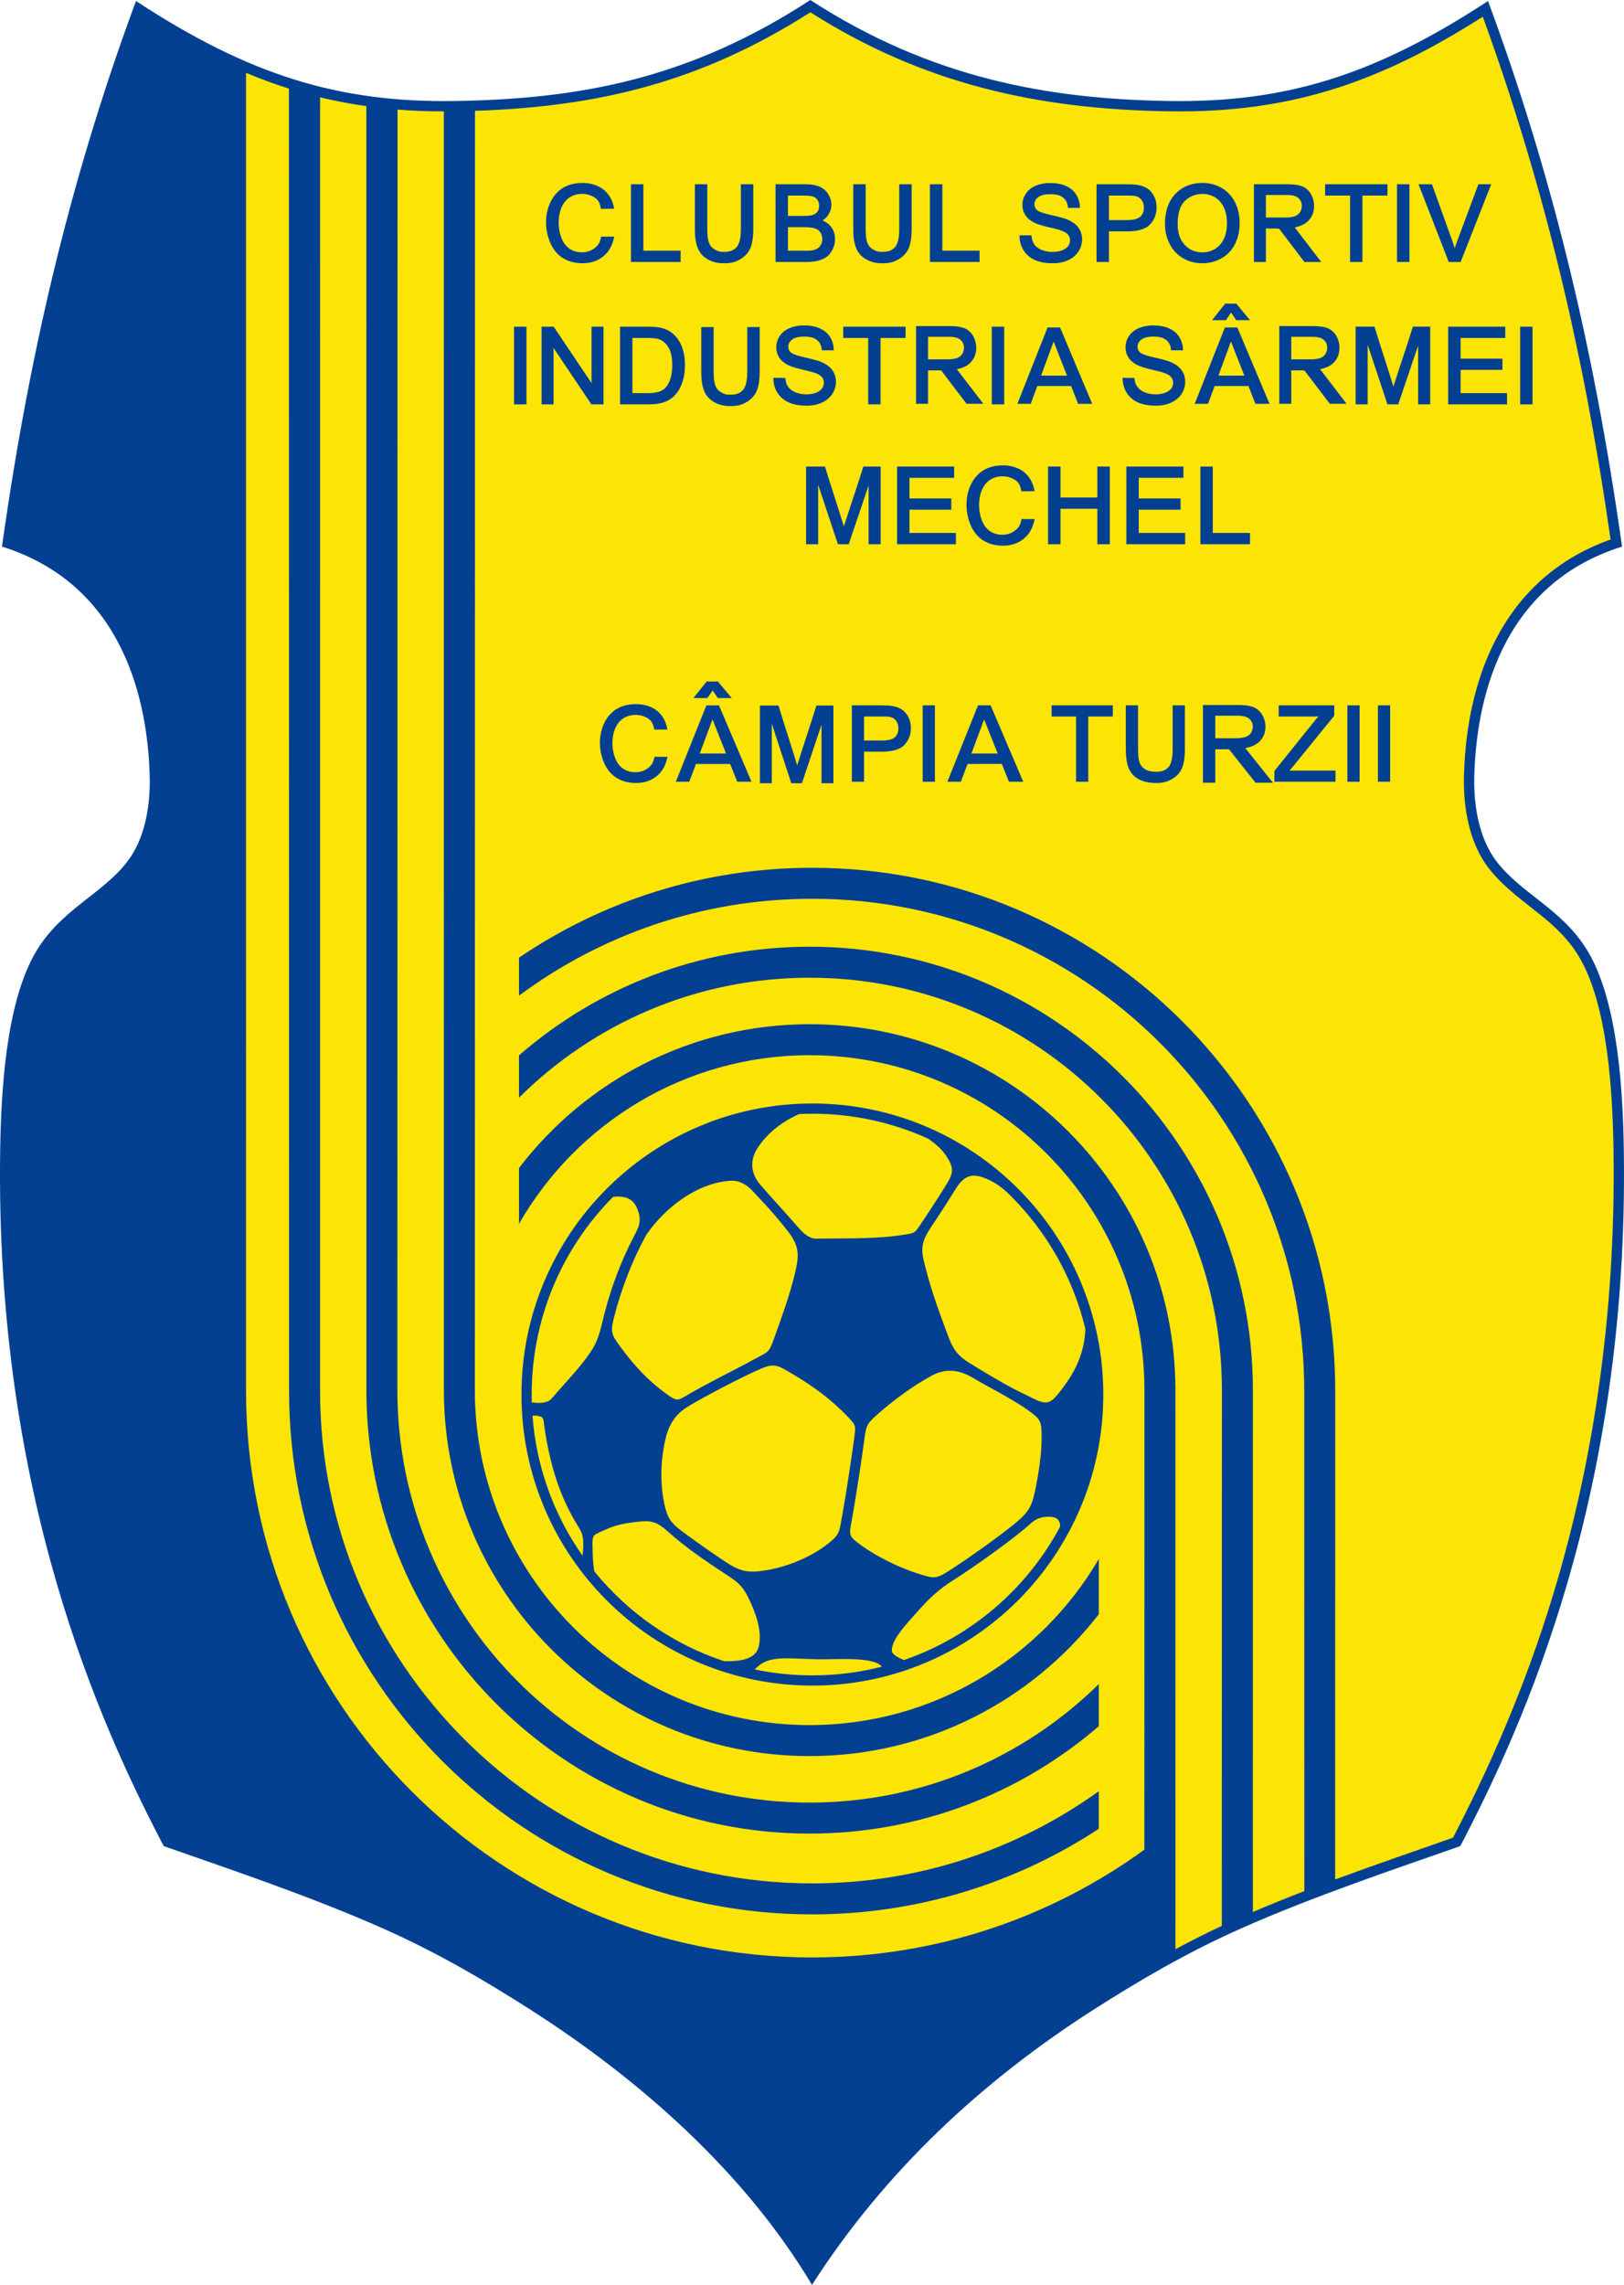
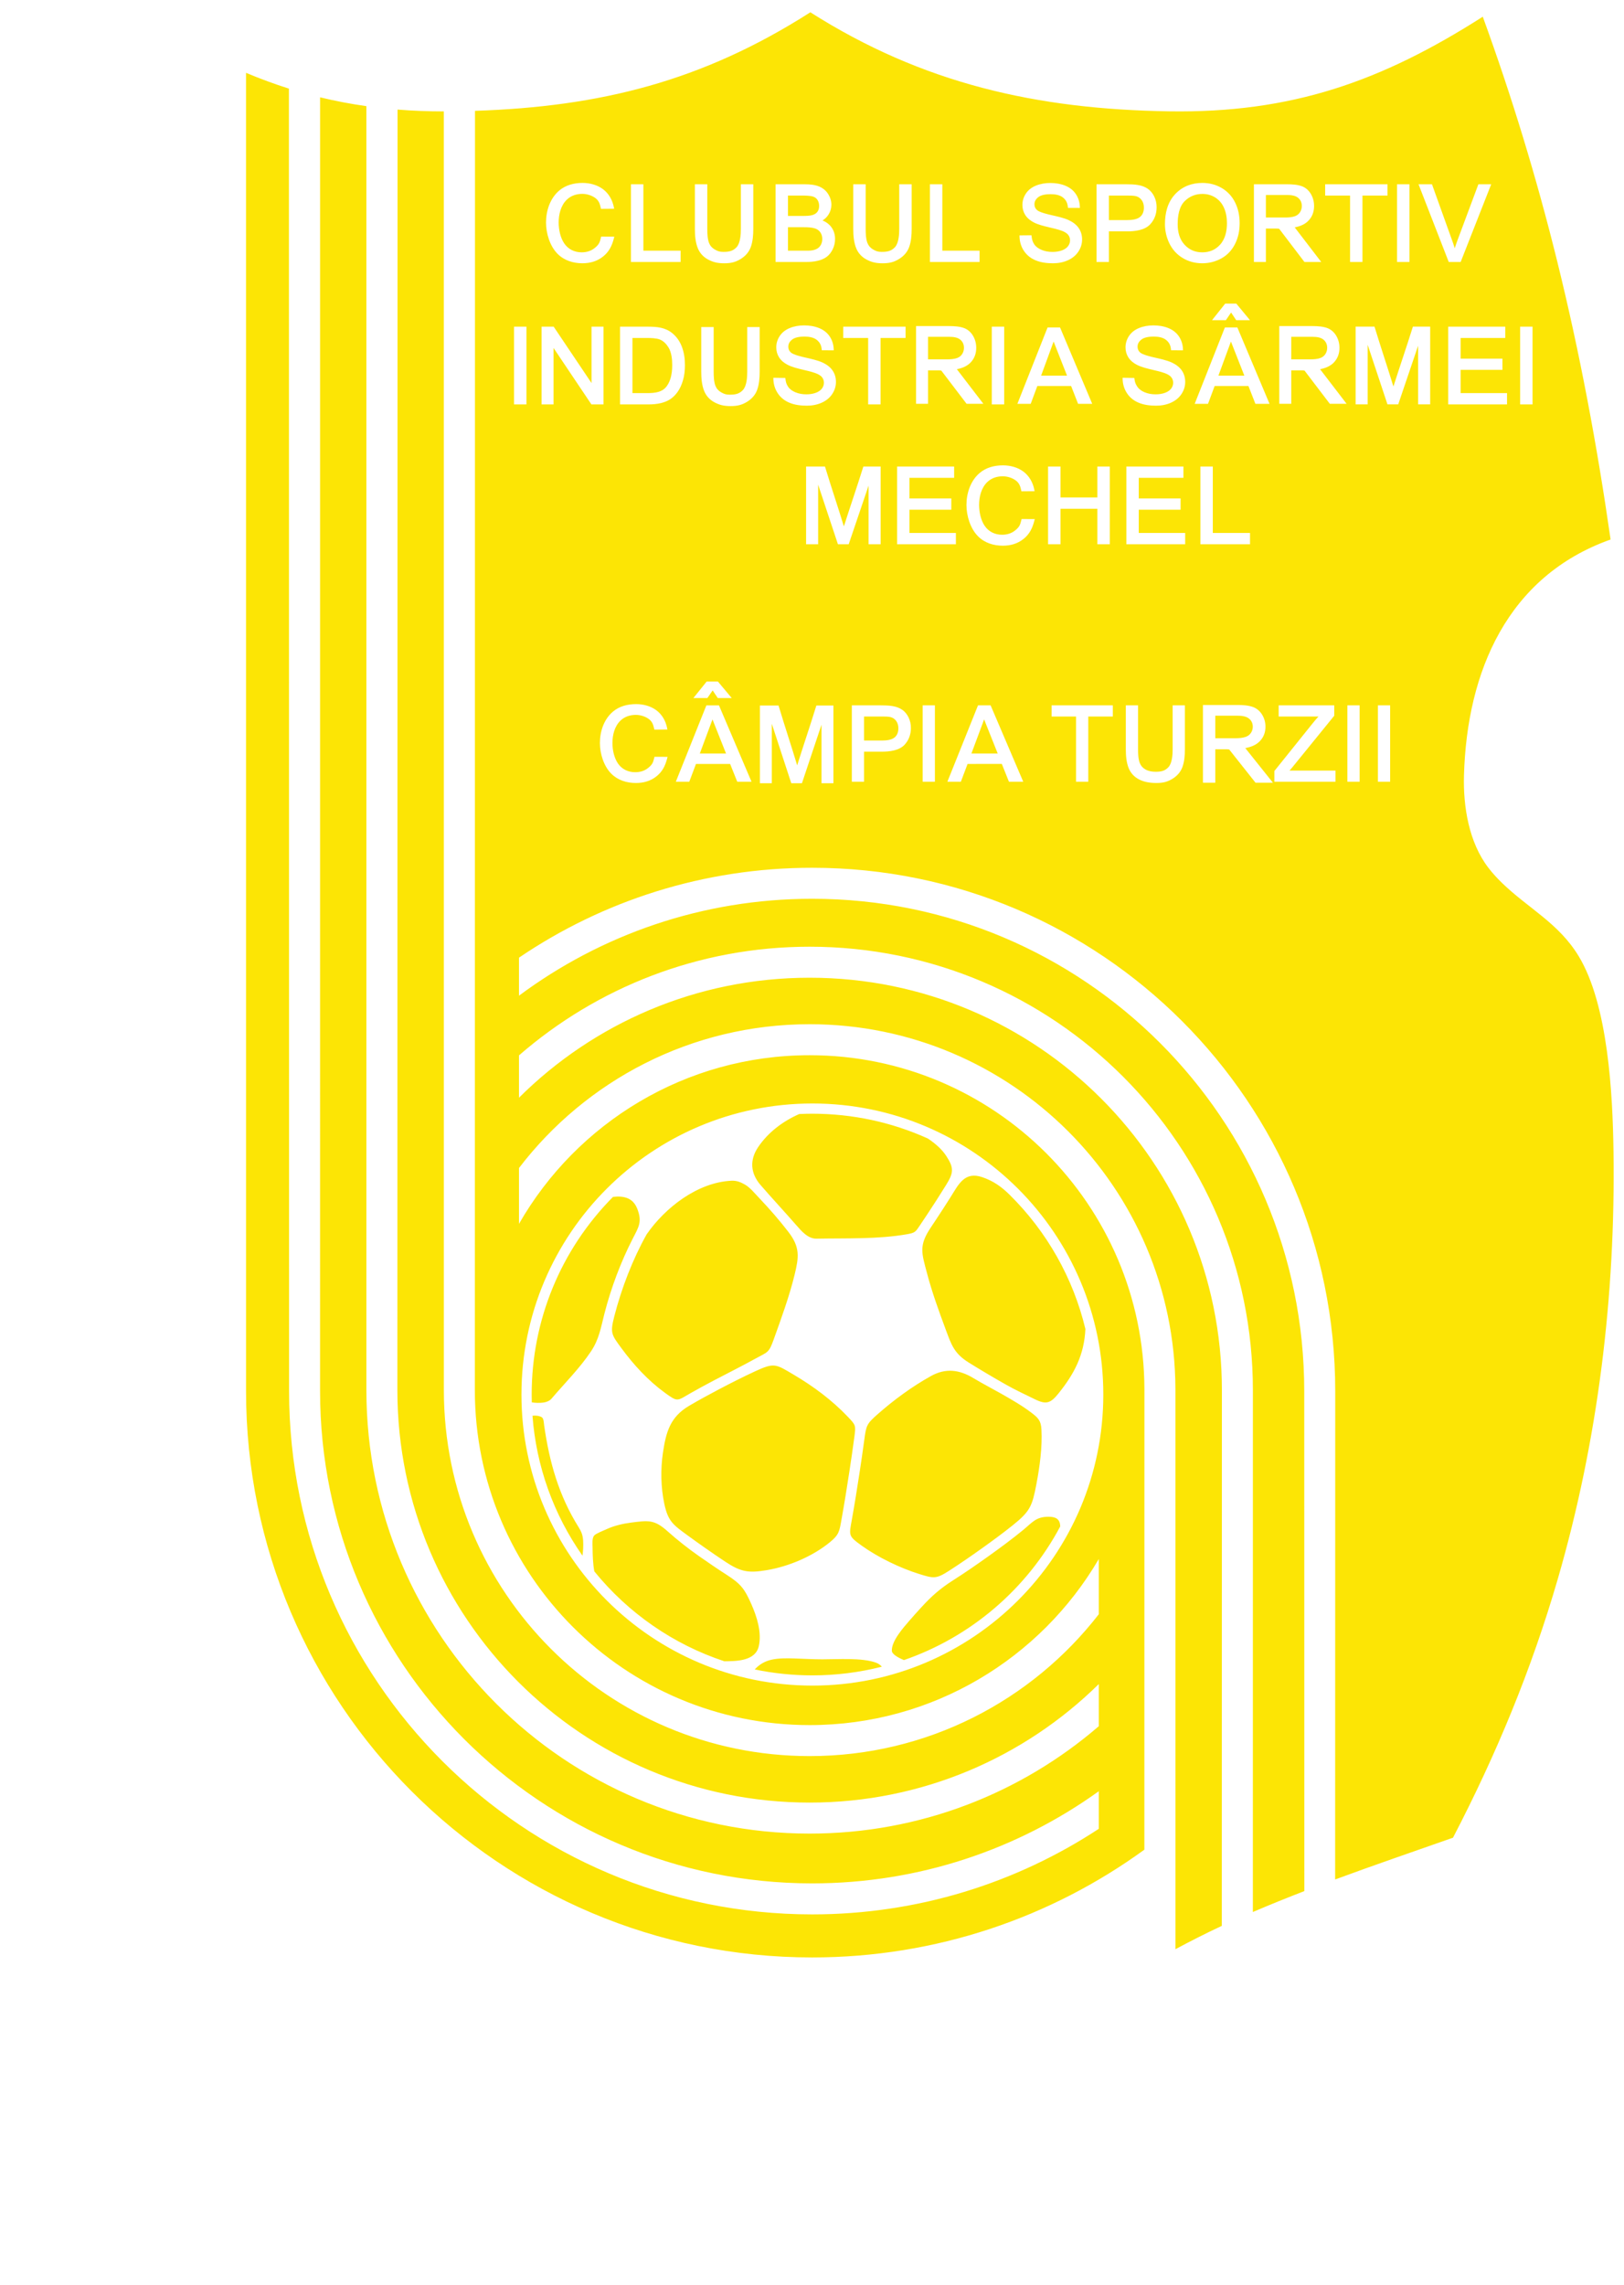
<svg xmlns="http://www.w3.org/2000/svg" xmlns:ns1="http://www.inkscape.org/namespaces/inkscape" xmlns:ns2="http://sodipodi.sourceforge.net/DTD/sodipodi-0.dtd" width="503.911" version="1.1" height="708.661" viewBox="0 0 403.129 566.929" id="svg2837" ns1:version="0.47 r22583" ns2:docname="CS_Mechel_Campia_Turzii-Seite001.svg">
  <ns2:namedview pagecolor="#ffffff" bordercolor="#666666" borderopacity="1" objecttolerance="10" gridtolerance="10" guidetolerance="10" ns1:pageopacity="0" ns1:pageshadow="2" ns1:window-width="1152" ns1:window-height="804" id="namedview2852" showgrid="false" ns1:zoom="1.3397168" ns1:cx="252.40841" ns1:cy="354.39975" ns1:window-x="-4" ns1:window-y="-4" ns1:window-maximized="1" ns1:current-layer="svg2837" />
  <defs id="defs2839">
    <ns1:perspective ns2:type="inkscape:persp3d" ns1:vp_x="0 : 372.5 : 1" ns1:vp_y="0 : 1000 : 0" ns1:vp_z="745 : 372.5 : 1" ns1:persp3d-origin="372.5 : 248.33333 : 1" id="perspective2856" />
    <clipPath id="Clip0">
      <path d="m 0,0 595.275,0 0,595.276 L 0,595.276 0,0 z" transform="translate(0,0.417)" id="path2842" />
    </clipPath>
  </defs>
  <g id="Hintergrund" transform="translate(-96.073,-14.591)">
    <g id="Gruppe1" clip-path="url(#Clip0)">
-       <path style="fill:#034092;fill-rule:evenodd;stroke:none" d="M 1.692,135.621 C 8.924,84.218 19.729,41.398 34.957,0.251 63.076,18.681 85.267,25.505 114.097,25.06 144.72,24.586 172.082,19.729 202.351,0 c 30.061,19.508 59.323,24.6 89.086,25.06 28.829,0.445 51.02,-6.379 79.139,-24.809 15.229,41.148 26.033,83.967 33.265,135.37 -30.475,9.575 -36.156,38.783 -36.67,56.831 -0.217,7.609 1.257,15.736 5.521,21.29 6.231,8.117 16.291,11.769 22.598,22.203 7.752,12.824 8.798,35.944 8.998,49.614 1.245,85.282 -24.884,142.46 -40.597,172.5 -14.26,5.022 -36.35,12.369 -54.752,20.579 -13.429,5.992 -24.993,12.815 -35.944,19.793 -28.052,17.876 -52.275,40.48 -70.228,68.498 C 185.99,538.858 159.826,515.821 132.538,498.431 121.587,491.453 110.024,484.63 96.595,478.638 78.192,470.428 56.103,463.081 41.843,458.059 26.13,428.019 0,370.841 1.245,285.559 c 0.2,-13.67 1.246,-36.79 8.998,-49.614 6.308,-10.434 16.367,-14.086 22.599,-22.203 4.264,-5.554 5.737,-13.681 5.521,-21.29 -0.513,-18.048 -6.195,-47.256 -36.67,-56.831 z" transform="translate(94.871,14.591)" id="path2848" />
      <path style="fill:#fce505;fill-rule:evenodd;stroke:none" d="m 0.005,342.11 c 0,77.598 62.929,140.527 140.527,140.527 30.807,0 59.303,-9.921 82.466,-26.738 L 223.01,341.61 c -0.145,-45.765 -37.301,-82.836 -83.102,-82.836 -30.871,0 -57.818,16.843 -72.147,41.838 l 0,-13.851 c 16.592,-21.685 42.739,-35.678 72.147,-35.678 50.048,0 90.648,40.514 90.795,90.527 l 0.007,138.981 c 3.775,-2.026 7.603,-3.961 11.508,-5.788 l 0.026,-132.922 c 0,-56.509 -45.827,-102.336 -102.336,-102.336 -28.148,0 -53.645,11.372 -72.147,29.77 l 0,-10.499 c 19.316,-16.794 44.546,-26.963 72.147,-26.963 60.757,0 110.029,49.272 110.027,110.028 l -0.005,129.484 c 4.227,-1.81 8.489,-3.529 12.775,-5.186 L 262.684,342.11 c -0.011,-67.451 -54.701,-122.152 -122.151,-122.152 -27.265,0 -52.447,8.939 -72.772,24.045 l 0,-9.434 c 20.757,-14.077 45.806,-22.303 72.771,-22.303 71.699,0 129.855,58.146 129.845,129.844 l -0.021,121.181 c 9.705,-3.584 19.5,-6.935 29.256,-10.364 10.763,-20.696 19.478,-41.713 26.002,-64.167 10.007,-34.445 14.36,-70.377 13.838,-106.212 -0.204,-13.994 -1.297,-36.196 -8.629,-48.325 -4.981,-8.24 -12.517,-11.853 -19.104,-18.253 -1.195,-1.162 -2.319,-2.393 -3.335,-3.715 -4.824,-6.285 -6.27,-15.159 -6.049,-22.924 0.734,-25.793 10.815,-49.434 36.395,-58.513 C 335.398,107.565 331.086,84.464 325.446,61.656 320.371,41.138 314.229,20.953 307.002,1.098 281.811,17.169 259.542,25.044 229.125,24.574 196.328,24.067 167.994,17.724 140.082,0 113.196,17.179 87.785,23.427 56.841,24.453 L 56.801,341.88 c 0,45.89 37.217,83.107 83.107,83.107 30.608,0 57.355,-16.56 71.775,-41.204 l 0,13.701 c -16.61,21.41 -42.586,35.194 -71.775,35.194 -50.138,0 -90.798,-40.66 -90.798,-90.797 L 49.101,24.594 C 45.144,24.589 41.323,24.438 37.613,24.141 l -0.04,317.74 c -0.007,56.508 45.826,102.335 102.335,102.335 27.961,0 53.304,-11.224 71.775,-29.407 l 0,10.455 c -19.267,16.604 -44.351,26.644 -71.775,26.644 -60.756,0 -110.027,-49.272 -110.028,-110.027 L 29.874,23.289 C 25.943,22.735 22.125,22.004 18.384,21.098 L 18.379,342.11 c 0,67.451 54.702,122.152 122.154,122.152 26.544,0 51.113,-8.476 71.15,-22.863 l 0,9.324 c -20.436,13.419 -44.882,21.231 -71.151,21.231 -71.698,0 -129.844,-58.145 -129.844,-129.844 L 10.645,18.938 C 7.054,17.802 3.517,16.496 0,15.021 L 0.005,342.11 z m 98.632,-282.956 9.24,0 0,2.804 -12.324,0 0,-19.285 3.084,0 0,16.481 z m 24.199,-16.481 3.084,0 0,11.098 c 0,1.481 -0.123,3.188 -0.662,4.581 -0.473,1.222 -1.323,2.148 -2.431,2.839 -1.35,0.841 -2.516,1.085 -4.113,1.085 -1.538,0 -2.68,-0.214 -4.027,-0.941 -1.162,-0.627 -2.018,-1.546 -2.527,-2.767 -0.605,-1.446 -0.74,-3.245 -0.74,-4.797 l 0,-11.098 3.08,0 0,11.085 c 0,1.039 0.049,2.498 0.433,3.475 0.28,0.714 0.763,1.25 1.429,1.629 0.781,0.442 1.222,0.587 2.134,0.587 1.317,0 2.338,-0.165 3.26,-1.145 0.963,-1.024 1.08,-3.228 1.08,-4.546 l 0,-11.085 z m 39.315,0 3.083,0 0,11.098 c 0,1.481 -0.122,3.188 -0.662,4.581 -0.473,1.222 -1.323,2.148 -2.432,2.839 -1.349,0.841 -2.514,1.085 -4.112,1.085 -1.538,0 -2.681,-0.214 -4.026,-0.941 -1.164,-0.627 -2.019,-1.546 -2.529,-2.767 -0.603,-1.446 -0.739,-3.245 -0.739,-4.797 l 0,-11.098 3.08,0 0,11.085 c 0,1.039 0.05,2.498 0.434,3.475 0.28,0.714 0.761,1.25 1.427,1.629 0.782,0.442 1.222,0.587 2.134,0.587 1.318,0 2.338,-0.165 3.261,-1.145 0.963,-1.024 1.081,-3.228 1.081,-4.546 l 0,-11.085 z m -37.732,35.434 3.084,0 0,11.098 c 0,1.481 -0.123,3.186 -0.662,4.58 -0.473,1.222 -1.324,2.149 -2.431,2.84 -1.351,0.84 -2.516,1.084 -4.113,1.084 -1.538,0 -2.68,-0.214 -4.027,-0.941 -1.163,-0.628 -2.018,-1.547 -2.527,-2.766 -0.605,-1.448 -0.741,-3.245 -0.741,-4.797 l 0,-11.098 3.081,0 0,11.084 c 0,1.04 0.049,2.498 0.433,3.476 0.28,0.715 0.763,1.251 1.429,1.629 0.78,0.442 1.222,0.587 2.134,0.587 1.317,0 2.338,-0.165 3.259,-1.146 0.964,-1.023 1.081,-3.228 1.081,-4.546 l 0,-11.084 z m 18.69,-26.455 c 0.833,0.337 1.566,0.845 2.129,1.576 0.675,0.885 0.978,1.905 0.978,3.015 0,0.9 -0.19,1.765 -0.589,2.573 -0.352,0.713 -0.825,1.366 -1.465,1.847 -0.637,0.476 -1.393,0.778 -2.159,0.974 -0.995,0.253 -2.078,0.322 -3.101,0.322 l -7.455,0 0,-19.285 7.342,0 c 1.17,0 2.48,0.121 3.565,0.59 0.915,0.399 1.644,1.018 2.171,1.865 0.5,0.802 0.783,1.678 0.783,2.625 0,0.868 -0.243,1.674 -0.7,2.411 -0.379,0.618 -0.899,1.105 -1.499,1.487 z m -8.578,-1.125 3.76,0 c 0.671,0 1.633,-0.012 2.281,-0.205 0.497,-0.148 0.957,-0.396 1.268,-0.821 0.313,-0.426 0.424,-0.934 0.424,-1.455 0,-0.526 -0.118,-1.029 -0.399,-1.476 -0.269,-0.422 -0.643,-0.695 -1.117,-0.845 -0.761,-0.239 -1.974,-0.248 -2.768,-0.248 l -3.449,0 0,5.05 z m 0,8.628 4.371,0 c 0.507,0 1.139,0.005 1.638,-0.083 0.459,-0.084 0.929,-0.225 1.329,-0.474 0.365,-0.224 0.636,-0.552 0.841,-0.923 0.239,-0.445 0.335,-0.93 0.335,-1.433 0,-0.598 -0.142,-1.155 -0.483,-1.647 -0.334,-0.478 -0.789,-0.789 -1.341,-0.97 -0.79,-0.256 -1.826,-0.295 -2.651,-0.295 l -4.039,0 0,5.824 z m 38.315,0 9.239,0 0,2.804 -12.323,0 0,-19.285 3.084,0 0,16.481 z M 192,55.358 l 2.973,-0.029 0.031,0.268 c 0.088,0.754 0.238,1.357 0.665,1.987 0.423,0.626 1.075,1.05 1.758,1.347 0.871,0.379 1.814,0.528 2.76,0.528 0.813,0 1.638,-0.105 2.398,-0.397 0.569,-0.223 1.124,-0.549 1.487,-1.05 0.308,-0.429 0.477,-0.897 0.477,-1.426 0,-0.505 -0.139,-0.954 -0.453,-1.353 -0.37,-0.477 -1.003,-0.796 -1.557,-1.005 -0.986,-0.381 -2.274,-0.655 -3.304,-0.902 -1.136,-0.272 -2.659,-0.644 -3.691,-1.192 -0.844,-0.438 -1.603,-1.034 -2.119,-1.845 -0.478,-0.757 -0.702,-1.593 -0.702,-2.488 0,-1.017 0.295,-1.955 0.853,-2.805 0.605,-0.926 1.475,-1.563 2.492,-1.983 1.133,-0.462 2.335,-0.658 3.555,-0.658 1.296,0 2.596,0.189 3.798,0.693 1.058,0.442 1.95,1.116 2.585,2.079 0.615,0.935 0.927,1.98 0.971,3.098 l 0.013,0.311 -2.96,-0.004 -0.029,-0.266 c -0.11,-0.981 -0.432,-1.674 -1.195,-2.296 -0.831,-0.679 -2.04,-0.838 -3.078,-0.838 -0.988,0 -2.294,0.118 -3.099,0.757 -0.563,0.451 -0.919,1.014 -0.919,1.746 0,0.575 0.2,1.052 0.631,1.435 0.642,0.58 2.778,1.075 3.61,1.262 1.298,0.294 3.001,0.664 4.214,1.212 0.989,0.458 1.922,1.097 2.543,2.011 0.572,0.848 0.829,1.805 0.829,2.825 0,1.08 -0.316,2.07 -0.906,2.975 -0.635,0.978 -1.534,1.677 -2.589,2.162 -1.178,0.536 -2.449,0.758 -3.737,0.758 -1.468,0 -3.029,-0.176 -4.386,-0.764 -1.173,-0.502 -2.132,-1.269 -2.836,-2.334 -0.7,-1.061 -1.045,-2.246 -1.077,-3.517 L 192,55.358 z m 22.199,-0.997 0,7.597 -3.079,0 0,-19.285 7.375,0 c 0.937,0 1.982,0.017 2.903,0.183 0.865,0.143 1.713,0.423 2.439,0.923 0.705,0.484 1.226,1.154 1.602,1.915 0.413,0.843 0.599,1.746 0.599,2.682 0,1.613 -0.504,3.051 -1.6,4.241 -1.369,1.476 -3.829,1.745 -5.725,1.745 l -4.514,0 z m 0,-2.804 4.554,0 c 1.005,0 2.427,-0.116 3.218,-0.817 0.673,-0.596 0.908,-1.405 0.908,-2.286 0,-0.662 -0.15,-1.293 -0.539,-1.836 -0.353,-0.497 -0.813,-0.825 -1.4,-0.986 -0.621,-0.161 -1.598,-0.155 -2.239,-0.155 l -4.502,0 0,6.081 z m 13.91,0.999 c 0,-2.749 0.644,-5.451 2.59,-7.489 1.807,-1.895 4.092,-2.726 6.695,-2.726 1.72,0 3.354,0.4 4.836,1.278 1.45,0.862 2.547,2.062 3.295,3.574 0.798,1.606 1.124,3.36 1.124,5.144 0,1.82 -0.345,3.597 -1.182,5.223 -0.777,1.514 -1.893,2.707 -3.386,3.524 -1.464,0.799 -3.033,1.189 -4.7,1.189 -1.747,0 -3.399,-0.402 -4.891,-1.318 -1.444,-0.879 -2.536,-2.086 -3.277,-3.604 -0.736,-1.51 -1.104,-3.116 -1.104,-4.796 z m 3.158,0.039 c 0,1.874 0.428,3.716 1.74,5.117 1.182,1.257 2.638,1.85 4.361,1.85 1.736,0 3.213,-0.584 4.392,-1.865 1.341,-1.456 1.735,-3.449 1.735,-5.371 0,-1.319 -0.202,-2.649 -0.751,-3.857 -0.475,-1.046 -1.178,-1.897 -2.15,-2.511 -0.972,-0.608 -2.04,-0.89 -3.187,-0.89 -1.677,0 -3.117,0.566 -4.333,1.723 -1.5,1.423 -1.807,3.848 -1.807,5.805 z m 29.047,0.774 6.588,8.588 -4.167,0 -6.273,-8.237 c -0.292,-0.053 -0.531,-0.06 -0.848,-0.06 l -2.452,0 0,8.297 -2.971,0 0,-19.285 8.25,0 c 1.181,0 2.651,0.08 3.757,0.526 0.932,0.376 1.634,1.038 2.143,1.901 0.533,0.915 0.784,1.912 0.784,2.971 0,1.347 -0.404,2.551 -1.313,3.551 -0.902,0.998 -2.198,1.5 -3.498,1.748 z m -7.152,-2.448 4.803,0 c 0.768,0 1.713,-0.054 2.436,-0.333 0.524,-0.2 0.95,-0.52 1.247,-1 0.288,-0.466 0.432,-0.97 0.432,-1.518 0,-0.775 -0.254,-1.433 -0.828,-1.961 -0.691,-0.642 -1.814,-0.772 -2.715,-0.772 l -5.375,0 0,5.584 z m 13.452,37.638 6.588,8.588 -4.168,0 -6.273,-8.237 c -0.291,-0.053 -0.531,-0.06 -0.847,-0.06 l -2.454,0 0,8.297 -2.969,0 0,-19.285 8.25,0 c 1.18,0 2.65,0.08 3.757,0.526 0.932,0.376 1.632,1.038 2.142,1.901 0.533,0.915 0.784,1.912 0.784,2.97 0,1.347 -0.403,2.551 -1.312,3.551 -0.902,0.998 -2.198,1.501 -3.498,1.748 z m -7.154,-2.448 4.805,0 c 0.767,0 1.713,-0.054 2.436,-0.333 0.523,-0.2 0.95,-0.52 1.247,-1 0.288,-0.466 0.431,-0.97 0.431,-1.518 0,-0.775 -0.253,-1.431 -0.827,-1.96 -0.691,-0.642 -1.814,-0.772 -2.716,-0.772 l -5.376,0 0,5.584 z m -11.41,96.459 6.858,8.587 -4.32,0 -6.527,-8.236 c -0.308,-0.054 -0.562,-0.062 -0.894,-0.062 l -2.565,0 0,8.298 -3.067,0 0,-19.286 8.575,0 c 1.225,0 2.75,0.079 3.902,0.525 0.957,0.371 1.689,1.026 2.226,1.899 0.553,0.912 0.817,1.911 0.817,2.975 0,1.36 -0.428,2.562 -1.368,3.555 -0.944,1.003 -2.298,1.501 -3.637,1.745 z m -7.448,-2.449 5.013,0 c 0.801,0 1.785,-0.054 2.543,-0.335 0.541,-0.198 0.99,-0.517 1.303,-1.003 0.298,-0.462 0.449,-0.963 0.449,-1.513 0,-0.785 -0.271,-1.434 -0.861,-1.957 -0.726,-0.648 -1.908,-0.777 -2.839,-0.777 l -5.608,0 0,5.585 z m -64.153,-91.562 6.588,8.588 -4.167,0 -6.274,-8.237 c -0.291,-0.053 -0.531,-0.06 -0.847,-0.06 l -2.454,0 0,8.297 -2.969,0 0,-19.285 8.25,0 c 1.18,0 2.65,0.08 3.757,0.526 0.932,0.376 1.632,1.038 2.142,1.901 0.533,0.915 0.784,1.912 0.784,2.97 0,1.347 -0.403,2.551 -1.312,3.551 -0.903,0.998 -2.198,1.501 -3.498,1.748 z m -7.154,-2.448 4.805,0 c 0.768,0 1.712,-0.054 2.436,-0.333 0.523,-0.2 0.95,-0.52 1.247,-1 0.288,-0.466 0.431,-0.97 0.431,-1.518 0,-0.775 -0.254,-1.431 -0.827,-1.96 -0.691,-0.642 -1.815,-0.772 -2.716,-0.772 l -5.376,0 0,5.584 z m 104.762,-40.635 -6.181,0 0,-2.804 15.468,0 0,2.804 -6.208,0 0,16.482 -3.079,0 0,-16.482 z m 11.66,16.482 0,-19.285 3.079,0 0,19.285 -3.079,0 z m 14.327,-3.405 c 0.223,-0.711 0.466,-1.414 0.728,-2.11 l 5.14,-13.77 3.18,0 -7.582,19.285 -2.956,0 -7.502,-19.285 3.339,0 4.945,13.773 c 0.253,0.696 0.49,1.398 0.708,2.107 z M 66.53,97.295 l 0,-19.286 3.08,0 0,19.286 -3.08,0 z m 19.235,-5.297 0,-13.989 2.979,0 0,19.286 -3.005,0 -9.398,-14.001 0,14.001 -2.979,0 0,-19.286 3.006,0 9.397,13.989 z m 7.077,5.297 0,-19.286 6.76,0 c 1.086,0 2.349,0.03 3.409,0.276 1.064,0.241 2.044,0.692 2.879,1.399 1.06,0.896 1.817,2.019 2.306,3.316 0.552,1.449 0.758,3.005 0.758,4.548 0,1.295 -0.134,2.619 -0.516,3.86 -0.299,0.986 -0.714,1.976 -1.324,2.812 -0.493,0.681 -1.08,1.301 -1.783,1.766 -0.705,0.473 -1.512,0.781 -2.333,0.981 -1.002,0.244 -2.056,0.327 -3.085,0.327 l -7.071,0 z m 3.079,-2.804 3.708,0 c 0.891,0 1.968,-0.05 2.82,-0.329 0.574,-0.189 1.133,-0.469 1.565,-0.9 0.622,-0.613 1.03,-1.422 1.303,-2.243 0.367,-1.112 0.478,-2.343 0.478,-3.509 0,-1.411 -0.168,-3.116 -0.921,-4.346 -0.532,-0.868 -1.239,-1.615 -2.204,-1.989 -0.851,-0.329 -2.197,-0.362 -3.102,-0.362 l -3.647,0 0,13.678 z m 34.978,-3.804 2.975,0.046 0.03,0.261 c 0.089,0.762 0.235,1.293 0.664,1.927 0.423,0.626 1.075,1.049 1.759,1.346 0.871,0.378 1.812,0.529 2.759,0.529 0.813,0 1.638,-0.106 2.399,-0.398 0.568,-0.223 1.123,-0.549 1.487,-1.05 0.308,-0.428 0.477,-0.897 0.477,-1.425 0,-0.505 -0.141,-0.955 -0.453,-1.353 -0.37,-0.478 -1.002,-0.796 -1.558,-1.005 -0.985,-0.381 -2.273,-0.655 -3.305,-0.902 -1.134,-0.273 -2.657,-0.645 -3.689,-1.193 -0.845,-0.438 -1.604,-1.035 -2.119,-1.845 -0.479,-0.756 -0.702,-1.592 -0.702,-2.488 0,-1.016 0.294,-1.955 0.852,-2.804 0.606,-0.926 1.476,-1.563 2.491,-1.983 1.134,-0.462 2.336,-0.658 3.557,-0.658 1.297,0 2.597,0.188 3.798,0.693 1.057,0.442 1.949,1.117 2.585,2.079 0.614,0.936 0.927,1.98 0.971,3.098 l 0.011,0.312 -2.959,-0.003 -0.029,-0.267 c -0.109,-0.981 -0.431,-1.674 -1.194,-2.296 -0.831,-0.679 -2.04,-0.838 -3.079,-0.838 -0.988,0 -2.293,0.118 -3.098,0.757 -0.564,0.45 -0.918,1.014 -0.918,1.746 0,0.576 0.198,1.052 0.63,1.436 0.641,0.58 2.777,1.075 3.61,1.262 1.297,0.294 3,0.664 4.213,1.212 0.989,0.457 1.924,1.096 2.543,2.01 0.573,0.848 0.83,1.805 0.83,2.825 0,1.081 -0.316,2.071 -0.905,2.975 -0.637,0.978 -1.535,1.677 -2.591,2.162 -1.178,0.536 -2.448,0.758 -3.737,0.758 -1.468,0 -3.029,-0.176 -4.386,-0.764 -1.173,-0.502 -2.133,-1.268 -2.835,-2.334 -0.7,-1.06 -1.046,-2.247 -1.077,-3.515 l -0.007,-0.312 z m 23.535,-9.874 -6.181,0 0,-2.804 15.469,0 0,2.804 -6.208,0 0,16.482 -3.08,0 0,-16.482 z m 30.687,16.482 0,-19.286 3.08,0 0,19.286 -3.08,0 z m 32.473,-6.608 2.915,0.046 0.031,0.261 c 0.091,0.785 0.288,1.284 0.723,1.927 0.423,0.626 1.075,1.049 1.759,1.346 0.872,0.378 1.813,0.529 2.76,0.529 0.812,0 1.637,-0.106 2.399,-0.398 0.569,-0.223 1.122,-0.549 1.487,-1.05 0.308,-0.428 0.476,-0.897 0.476,-1.425 0,-0.505 -0.14,-0.955 -0.453,-1.353 -0.37,-0.478 -1.003,-0.796 -1.557,-1.005 -0.986,-0.381 -2.274,-0.655 -3.304,-0.902 -1.135,-0.273 -2.659,-0.645 -3.691,-1.193 -0.845,-0.438 -1.602,-1.034 -2.119,-1.845 -0.478,-0.756 -0.702,-1.592 -0.702,-2.488 0,-1.016 0.295,-1.955 0.852,-2.804 0.606,-0.926 1.476,-1.563 2.493,-1.983 1.132,-0.463 2.335,-0.658 3.555,-0.658 1.297,0 2.597,0.188 3.798,0.693 1.058,0.442 1.949,1.116 2.585,2.078 0.614,0.937 0.928,1.98 0.971,3.099 l 0.013,0.312 -2.96,-0.003 -0.03,-0.267 c -0.108,-0.98 -0.43,-1.673 -1.194,-2.296 -0.831,-0.679 -2.04,-0.838 -3.078,-0.838 -0.988,0 -2.294,0.118 -3.099,0.757 -0.562,0.45 -0.919,1.014 -0.919,1.746 0,0.576 0.2,1.052 0.632,1.436 0.641,0.58 2.776,1.075 3.609,1.262 1.298,0.294 3,0.664 4.213,1.212 0.99,0.457 1.924,1.096 2.544,2.01 0.573,0.848 0.829,1.805 0.829,2.825 0,1.081 -0.316,2.071 -0.905,2.975 -0.637,0.978 -1.535,1.677 -2.59,2.162 -1.177,0.536 -2.448,0.758 -3.737,0.758 -1.468,0 -3.029,-0.176 -4.387,-0.764 -1.173,-0.502 -2.132,-1.268 -2.835,-2.334 -0.699,-1.06 -1.046,-2.246 -1.077,-3.515 l -0.007,-0.312 z m 83.908,-9.874 0,5.123 10.379,0 0,2.791 -10.379,0 0,5.764 11.519,0 0,2.804 -14.6,0 0,-19.286 14.164,0 0,2.804 -11.083,0 z m 14.775,16.482 0,-19.286 3.079,0 0,19.286 -3.079,0 z M 148.406,127.564 c 1.558,-4.893 3.239,-9.746 4.771,-14.648 l 0.066,-0.21 4.288,0 0,19.286 -2.991,0 0,-14.556 -4.939,14.556 -2.672,0 -4.911,-14.784 0,14.784 -2.992,0 0,-19.286 4.688,0 0.065,0.213 c 1.484,4.899 3.137,9.747 4.627,14.645 z M 284.818,92.856 c 1.558,-4.892 3.239,-9.746 4.771,-14.647 l 0.066,-0.21 4.288,0 0,19.285 -2.992,0 0,-14.556 -4.939,14.556 -2.671,0 -4.911,-14.784 0,14.784 -2.992,0 0,-19.285 4.688,0 0.064,0.212 c 1.485,4.9 3.138,9.747 4.628,14.645 z M 136.812,186.853 c 1.534,-4.888 3.19,-9.737 4.699,-14.634 l 0.065,-0.211 4.236,0 0,19.286 -2.958,0 0,-14.531 -4.86,14.531 -2.642,0 -4.834,-14.759 0,14.759 -2.958,0 0,-19.286 4.63,0 0.063,0.214 c 1.463,4.895 3.09,9.738 4.559,14.631 z m 27.88,-71.343 0,5.123 10.38,0 0,2.791 -10.38,0 0,5.763 11.52,0 0,2.805 -14.599,0 0,-19.286 14.162,0 0,2.804 -11.083,0 z m 37.487,4.871 9.154,0 0,-7.675 3.083,0 0,19.286 -3.083,0 0,-8.807 -9.154,0 0,8.807 -3.084,0 0,-19.286 3.084,0 0,7.675 z m 19.429,-4.871 0,5.123 10.38,0 0,2.791 -10.38,0 0,5.763 11.519,0 0,2.805 -14.599,0 0,-19.286 14.162,0 0,2.804 -11.082,0 z m 18.378,13.677 9.24,0 0,2.805 -12.324,0 0,-19.286 3.084,0 0,16.481 z m -138.593,55.541 3.244,0.016 -0.095,0.371 c -0.472,1.842 -1.176,3.293 -2.682,4.483 -1.468,1.159 -3.203,1.633 -5.06,1.633 -2.269,0 -4.463,-0.66 -6.099,-2.279 -1.906,-1.883 -2.858,-5.014 -2.858,-7.647 0,-2.854 0.988,-5.866 3.212,-7.76 1.626,-1.386 3.684,-1.888 5.783,-1.888 1.748,0 3.594,0.467 5.011,1.52 1.454,1.083 2.33,2.665 2.681,4.428 l 0.069,0.354 -3.241,0.027 -0.054,-0.236 c -0.237,-1.054 -0.484,-1.798 -1.383,-2.439 -0.865,-0.619 -2.072,-0.979 -3.133,-0.979 -1.447,0 -2.792,0.415 -3.848,1.429 -1.459,1.402 -1.984,3.569 -1.984,5.531 0,1.683 0.395,3.648 1.347,5.062 0.985,1.459 2.552,2.201 4.3,2.201 1.218,0 2.332,-0.325 3.275,-1.105 0.974,-0.806 1.169,-1.251 1.461,-2.49 l 0.054,-0.232 z m 91.124,-58.992 3.27,0.016 -0.095,0.371 c -0.475,1.869 -1.183,3.35 -2.707,4.564 -1.48,1.18 -3.229,1.664 -5.108,1.664 -2.297,0 -4.51,-0.676 -6.159,-2.321 -1.925,-1.922 -2.883,-5.113 -2.883,-7.787 0,-2.898 0.992,-5.969 3.241,-7.903 1.639,-1.409 3.715,-1.923 5.84,-1.923 1.767,0 3.63,0.477 5.059,1.549 1.471,1.105 2.352,2.719 2.704,4.507 l 0.071,0.355 -3.269,0.026 -0.053,-0.236 c -0.238,-1.07 -0.488,-1.833 -1.398,-2.488 -0.873,-0.629 -2.092,-0.999 -3.166,-0.999 -1.464,0 -2.821,0.425 -3.887,1.458 -1.476,1.431 -2.005,3.645 -2.005,5.64 0,1.715 0.399,3.719 1.362,5.162 0.993,1.485 2.574,2.245 4.344,2.245 1.233,0 2.357,-0.334 3.309,-1.127 0.986,-0.824 1.182,-1.281 1.476,-2.541 l 0.054,-0.232 z M 88.151,55.658 91.42,55.674 91.326,56.045 c -0.475,1.869 -1.183,3.35 -2.707,4.564 -1.48,1.18 -3.229,1.663 -5.109,1.663 -2.297,0 -4.509,-0.675 -6.158,-2.321 -1.926,-1.921 -2.884,-5.112 -2.884,-7.787 0,-2.897 0.992,-5.968 3.242,-7.902 1.639,-1.408 3.714,-1.923 5.839,-1.923 1.768,0 3.631,0.477 5.059,1.549 1.472,1.105 2.352,2.72 2.705,4.508 l 0.07,0.353 -3.268,0.027 -0.053,-0.236 c -0.239,-1.07 -0.489,-1.833 -1.398,-2.489 -0.874,-0.629 -2.092,-0.998 -3.166,-0.998 -1.464,0 -2.822,0.426 -3.887,1.457 -1.477,1.433 -2.006,3.647 -2.006,5.642 0,1.714 0.399,3.719 1.362,5.161 0.993,1.485 2.575,2.246 4.345,2.246 1.232,0 2.357,-0.334 3.309,-1.127 0.986,-0.824 1.182,-1.281 1.476,-2.541 l 0.054,-0.232 z m 32.021,130.855 -8.479,-0.008 -1.665,4.414 -3.338,0 7.585,-18.951 3.124,0 8.081,18.951 -3.54,0 -1.768,-4.406 z m -7.529,-2.593 6.515,0 -3.367,-8.465 -3.148,8.465 z m 3.189,-15.66 -1.314,1.897 -3.47,0 3.299,-4.103 2.789,0 3.435,4.103 -3.462,0 -1.277,-1.897 z m 71.78,18.239 -8.501,0.005 -1.668,4.415 -3.345,0 7.603,-18.951 3.13,0 8.1,18.951 -3.548,0 -1.771,-4.42 z m -7.548,-2.579 6.531,0 -3.376,-8.467 -3.155,8.467 z m 68.766,-91.189 -8.39,0.006 -1.646,4.415 -3.305,0 7.496,-18.95 3.095,0 7.987,18.95 -3.507,0 -1.73,-4.421 z m -7.451,-2.578 6.433,0 -3.325,-8.457 -3.108,8.457 z m 3.148,-15.656 -1.295,1.894 -3.436,0 3.262,-4.103 2.761,0 3.395,4.103 -3.427,0 -1.26,-1.894 z m -39.712,18.234 -8.39,0.006 -1.644,4.415 -3.307,0 7.497,-18.95 3.094,0 7.987,18.95 -3.507,0 -1.73,-4.421 z m -7.449,-2.578 6.432,0 -3.326,-8.457 -3.106,8.457 z m -43.948,93.305 0,7.461 -3.036,0 0,-18.951 7.249,0 c 0.921,0 1.947,0.018 2.852,0.18 0.851,0.141 1.684,0.415 2.397,0.907 0.693,0.476 1.206,1.135 1.576,1.883 0.406,0.828 0.588,1.716 0.588,2.637 0,1.585 -0.496,2.998 -1.573,4.169 -1.345,1.449 -3.762,1.714 -5.625,1.714 l -4.428,0 z m 0,-2.764 4.466,0 c 0.986,0 2.382,-0.113 3.158,-0.801 0.659,-0.584 0.889,-1.378 0.889,-2.241 0,-0.649 -0.146,-1.268 -0.527,-1.801 -0.348,-0.487 -0.798,-0.807 -1.373,-0.966 -0.611,-0.158 -1.568,-0.152 -2.197,-0.152 l -4.416,0 0,5.961 z m 14.55,10.225 0,-18.951 3.035,0 0,18.951 -3.035,0 z m 38.07,-16.186 -6.071,0 0,-2.765 15.202,0 0,2.765 -6.096,0 0,16.186 -3.035,0 0,-16.186 z m 23.979,-2.765 3.039,0 0,10.906 c 0,1.455 -0.12,3.131 -0.65,4.5 -0.466,1.202 -1.302,2.112 -2.391,2.791 -1.327,0.826 -2.464,1.066 -4.034,1.066 -1.479,0 -3.061,-0.211 -4.376,-0.925 -1.145,-0.615 -1.986,-1.519 -2.485,-2.719 -0.596,-1.419 -0.727,-3.191 -0.727,-4.713 l 0,-10.906 3.034,0 0,10.892 c 0,1.02 0.049,2.454 0.427,3.412 0.273,0.7 0.748,1.225 1.4,1.596 0.762,0.43 1.646,0.577 2.512,0.577 1.294,0 2.285,-0.161 3.191,-1.124 0.944,-1.004 1.06,-3.168 1.06,-4.461 l 0,-10.892 z m 36.203,2.765 -9.885,0 0,-2.765 13.795,0 0,2.573 -10.416,12.816 -0.691,0.797 11.412,0 0,2.765 -15.169,0 0,-2.657 9.505,-11.837 c 0.465,-0.577 0.945,-1.146 1.449,-1.692 z m 7.173,16.186 0,-18.951 3.035,0 0,18.951 -3.035,0 z m 7.58,0 0,-18.951 3.034,0 0,18.951 -3.034,0 z m -140.386,79.835 c 39.878,0 72.217,32.338 72.217,72.217 0,39.877 -32.34,72.217 -72.217,72.217 -39.877,0 -72.217,-32.34 -72.217,-72.217 0,-39.878 32.34,-72.217 72.217,-72.217 z m 67.773,55.966 c -3.023,-12.648 -9.559,-24.18 -18.807,-33.316 -2.029,-2.004 -4.042,-3.424 -6.759,-4.358 -4.438,-1.525 -5.899,1.752 -7.938,4.991 -1.179,1.87 -2.383,3.724 -3.603,5.569 -0.418,0.633 -0.838,1.265 -1.26,1.895 -3.037,4.529 -2.282,6.324 -0.956,11.352 1.234,4.682 2.905,9.305 4.593,13.84 1.442,3.871 2.084,6.041 5.768,8.34 3.02,1.883 6.086,3.688 9.18,5.444 2.4,1.363 4.859,2.504 7.336,3.71 2.762,1.345 3.846,0.896 5.758,-1.479 3.945,-4.904 6.382,-9.559 6.688,-15.988 z m -39.091,-47.269 c -9.026,-4.084 -18.777,-6.161 -28.682,-6.161 -1.088,0 -2.176,0.028 -3.263,0.078 -4.047,1.776 -7.757,4.555 -10.231,8.253 -2.107,3.152 -1.892,6.448 0.624,9.355 2.909,3.359 5.942,6.605 8.861,9.953 1.286,1.476 2.948,3.446 5.099,3.364 7.292,-0.134 15.164,0.16 22.343,-1.09 2.128,-0.369 2.159,-0.581 3.343,-2.337 0.596,-0.883 1.187,-1.77 1.775,-2.659 1.577,-2.386 3.129,-4.79 4.633,-7.224 1.834,-2.972 2.041,-4.161 0.073,-7.183 -1.166,-1.792 -2.823,-3.16 -4.575,-4.349 z m -34.633,23.169 c -2.236,-2.902 -4.677,-5.715 -7.207,-8.364 -0.976,-1.023 -2.321,-2.66 -3.521,-3.347 -1.138,-0.652 -2.096,-1.055 -3.428,-0.991 -8.367,0.396 -16.431,6.644 -21.036,13.303 -3.478,6.196 -6.246,13.412 -8.017,20.296 -1.074,4.177 -0.752,4.537 1.764,7.958 3.051,4.149 6.612,8.021 10.789,11.059 3.258,2.371 2.98,2.022 6.355,0.099 1.94,-1.105 3.905,-2.167 5.881,-3.205 3.402,-1.787 6.841,-3.498 10.206,-5.355 3.127,-1.727 3.338,-1.351 4.585,-4.828 1.864,-5.199 3.843,-10.583 5.154,-15.946 1.089,-4.454 1.408,-6.874 -1.525,-10.679 z m -43.54,-8.694 c -12.971,13.088 -20.189,30.609 -20.189,49.044 0,0.647 0.011,1.292 0.029,1.939 0.886,0.149 1.994,0.172 2.833,0.058 0.75,-0.101 1.566,-0.39 2.071,-0.983 3.242,-3.804 7.075,-7.624 9.824,-11.772 2.016,-3.045 2.428,-5.917 3.314,-9.357 1.629,-6.326 4.045,-12.786 7.031,-18.598 1.478,-2.874 2.375,-4.148 1.11,-7.387 -1.07,-2.735 -3.349,-3.247 -6.023,-2.944 z m 35.247,43.289 c -3.024,1.401 -5.998,2.91 -8.948,4.458 -2.493,1.31 -4.969,2.659 -7.397,4.085 -4.725,2.776 -5.746,6.522 -6.511,11.665 -0.61,4.113 -0.518,8.594 0.344,12.664 0.937,4.434 2.296,5.273 5.802,7.843 1.403,1.03 2.821,2.037 4.244,3.036 1.691,1.187 3.394,2.358 5.118,3.498 3.82,2.526 5.749,2.838 10.266,2.08 5.463,-0.918 11.381,-3.417 15.689,-6.944 2.305,-1.887 2.344,-2.734 2.855,-5.564 0.719,-3.98 1.357,-7.975 1.968,-11.972 0.44,-2.883 0.864,-5.767 1.246,-8.658 0.368,-2.797 0.332,-2.852 -1.614,-4.9 -3.912,-4.119 -8.519,-7.546 -13.401,-10.429 -4.505,-2.663 -4.801,-3.112 -9.661,-0.862 z m 36.964,71.645 c 16.629,-5.735 30.53,-17.645 38.804,-33.161 -0.039,-1.879 -1.141,-2.407 -2.915,-2.406 -3.12,0 -4.019,1.416 -6.251,3.251 -2.814,2.311 -5.751,4.473 -8.713,6.589 -2.874,2.052 -5.781,4.062 -8.761,5.958 -3.185,2.032 -5.314,3.913 -7.859,6.696 -1.016,1.111 -2.028,2.226 -3.011,3.368 -1.491,1.73 -4.376,4.971 -4.287,7.393 0.038,1.01 2.077,1.906 2.993,2.312 z m -11.026,-46.413 c -0.594,3.881 -1.212,7.759 -1.905,11.624 -0.695,3.876 -0.896,3.979 2.405,6.357 4.067,2.93 9.563,5.586 14.367,7.081 3.563,1.109 4.168,1.237 7.342,-0.799 2.807,-1.803 5.554,-3.702 8.267,-5.641 2.589,-1.849 5.158,-3.731 7.639,-5.723 4.273,-3.426 4.773,-4.772 5.79,-10.09 0.825,-4.31 1.509,-9.267 1.259,-13.659 -0.124,-2.174 -0.821,-2.846 -2.465,-4.103 -2.331,-1.784 -5.1,-3.36 -7.655,-4.811 -2.231,-1.265 -4.516,-2.43 -6.711,-3.76 -3.529,-2.137 -6.929,-2.582 -10.58,-0.552 -4.714,2.62 -9.254,5.95 -13.291,9.516 -2.66,2.349 -2.795,2.749 -3.26,6.238 -0.37,2.778 -0.779,5.551 -1.202,8.322 z M 86.46,386.844 c 8.4,10.349 19.609,18.125 32.275,22.308 3.04,-0.027 7.71,-0.044 8.551,-3.741 0.775,-3.413 -0.467,-7.307 -1.835,-10.412 -1.66,-3.767 -2.587,-5.02 -6.058,-7.249 -2.36,-1.515 -4.678,-3.096 -6.974,-4.706 -2.697,-1.892 -5.365,-3.992 -7.82,-6.187 -3.26,-2.916 -4.762,-2.652 -8.935,-2.128 -2.029,0.255 -4.277,0.774 -6.14,1.634 -0.67,0.31 -2.638,1.073 -3.079,1.562 -0.59,0.655 -0.427,2.081 -0.421,2.902 0.014,1.901 0.085,4.146 0.436,6.017 z m 39.824,24.336 c 4.703,0.983 9.498,1.471 14.303,1.471 5.816,0 11.608,-0.718 17.243,-2.152 -0.396,-0.459 -0.877,-0.793 -1.482,-1.012 -3.453,-1.252 -9.493,-0.817 -13.272,-0.817 -2.359,0 -4.699,-0.15 -7.055,-0.221 -1.818,-0.055 -3.812,-0.076 -5.595,0.317 -1.637,0.362 -3.048,1.189 -4.142,2.414 z M 83.516,382.947 c 0.176,-1.215 0.238,-2.486 0.166,-3.685 -0.081,-1.362 -0.385,-2.199 -1.103,-3.346 -4.951,-7.906 -7.262,-16.126 -8.58,-25.322 -0.073,-0.514 -0.08,-1.714 -0.602,-2.011 -0.625,-0.355 -1.537,-0.458 -2.29,-0.351 0.935,12.506 5.211,24.459 12.409,34.715 z" transform="translate(157.144,17.64)" id="path2850" />
    </g>
  </g>
</svg>